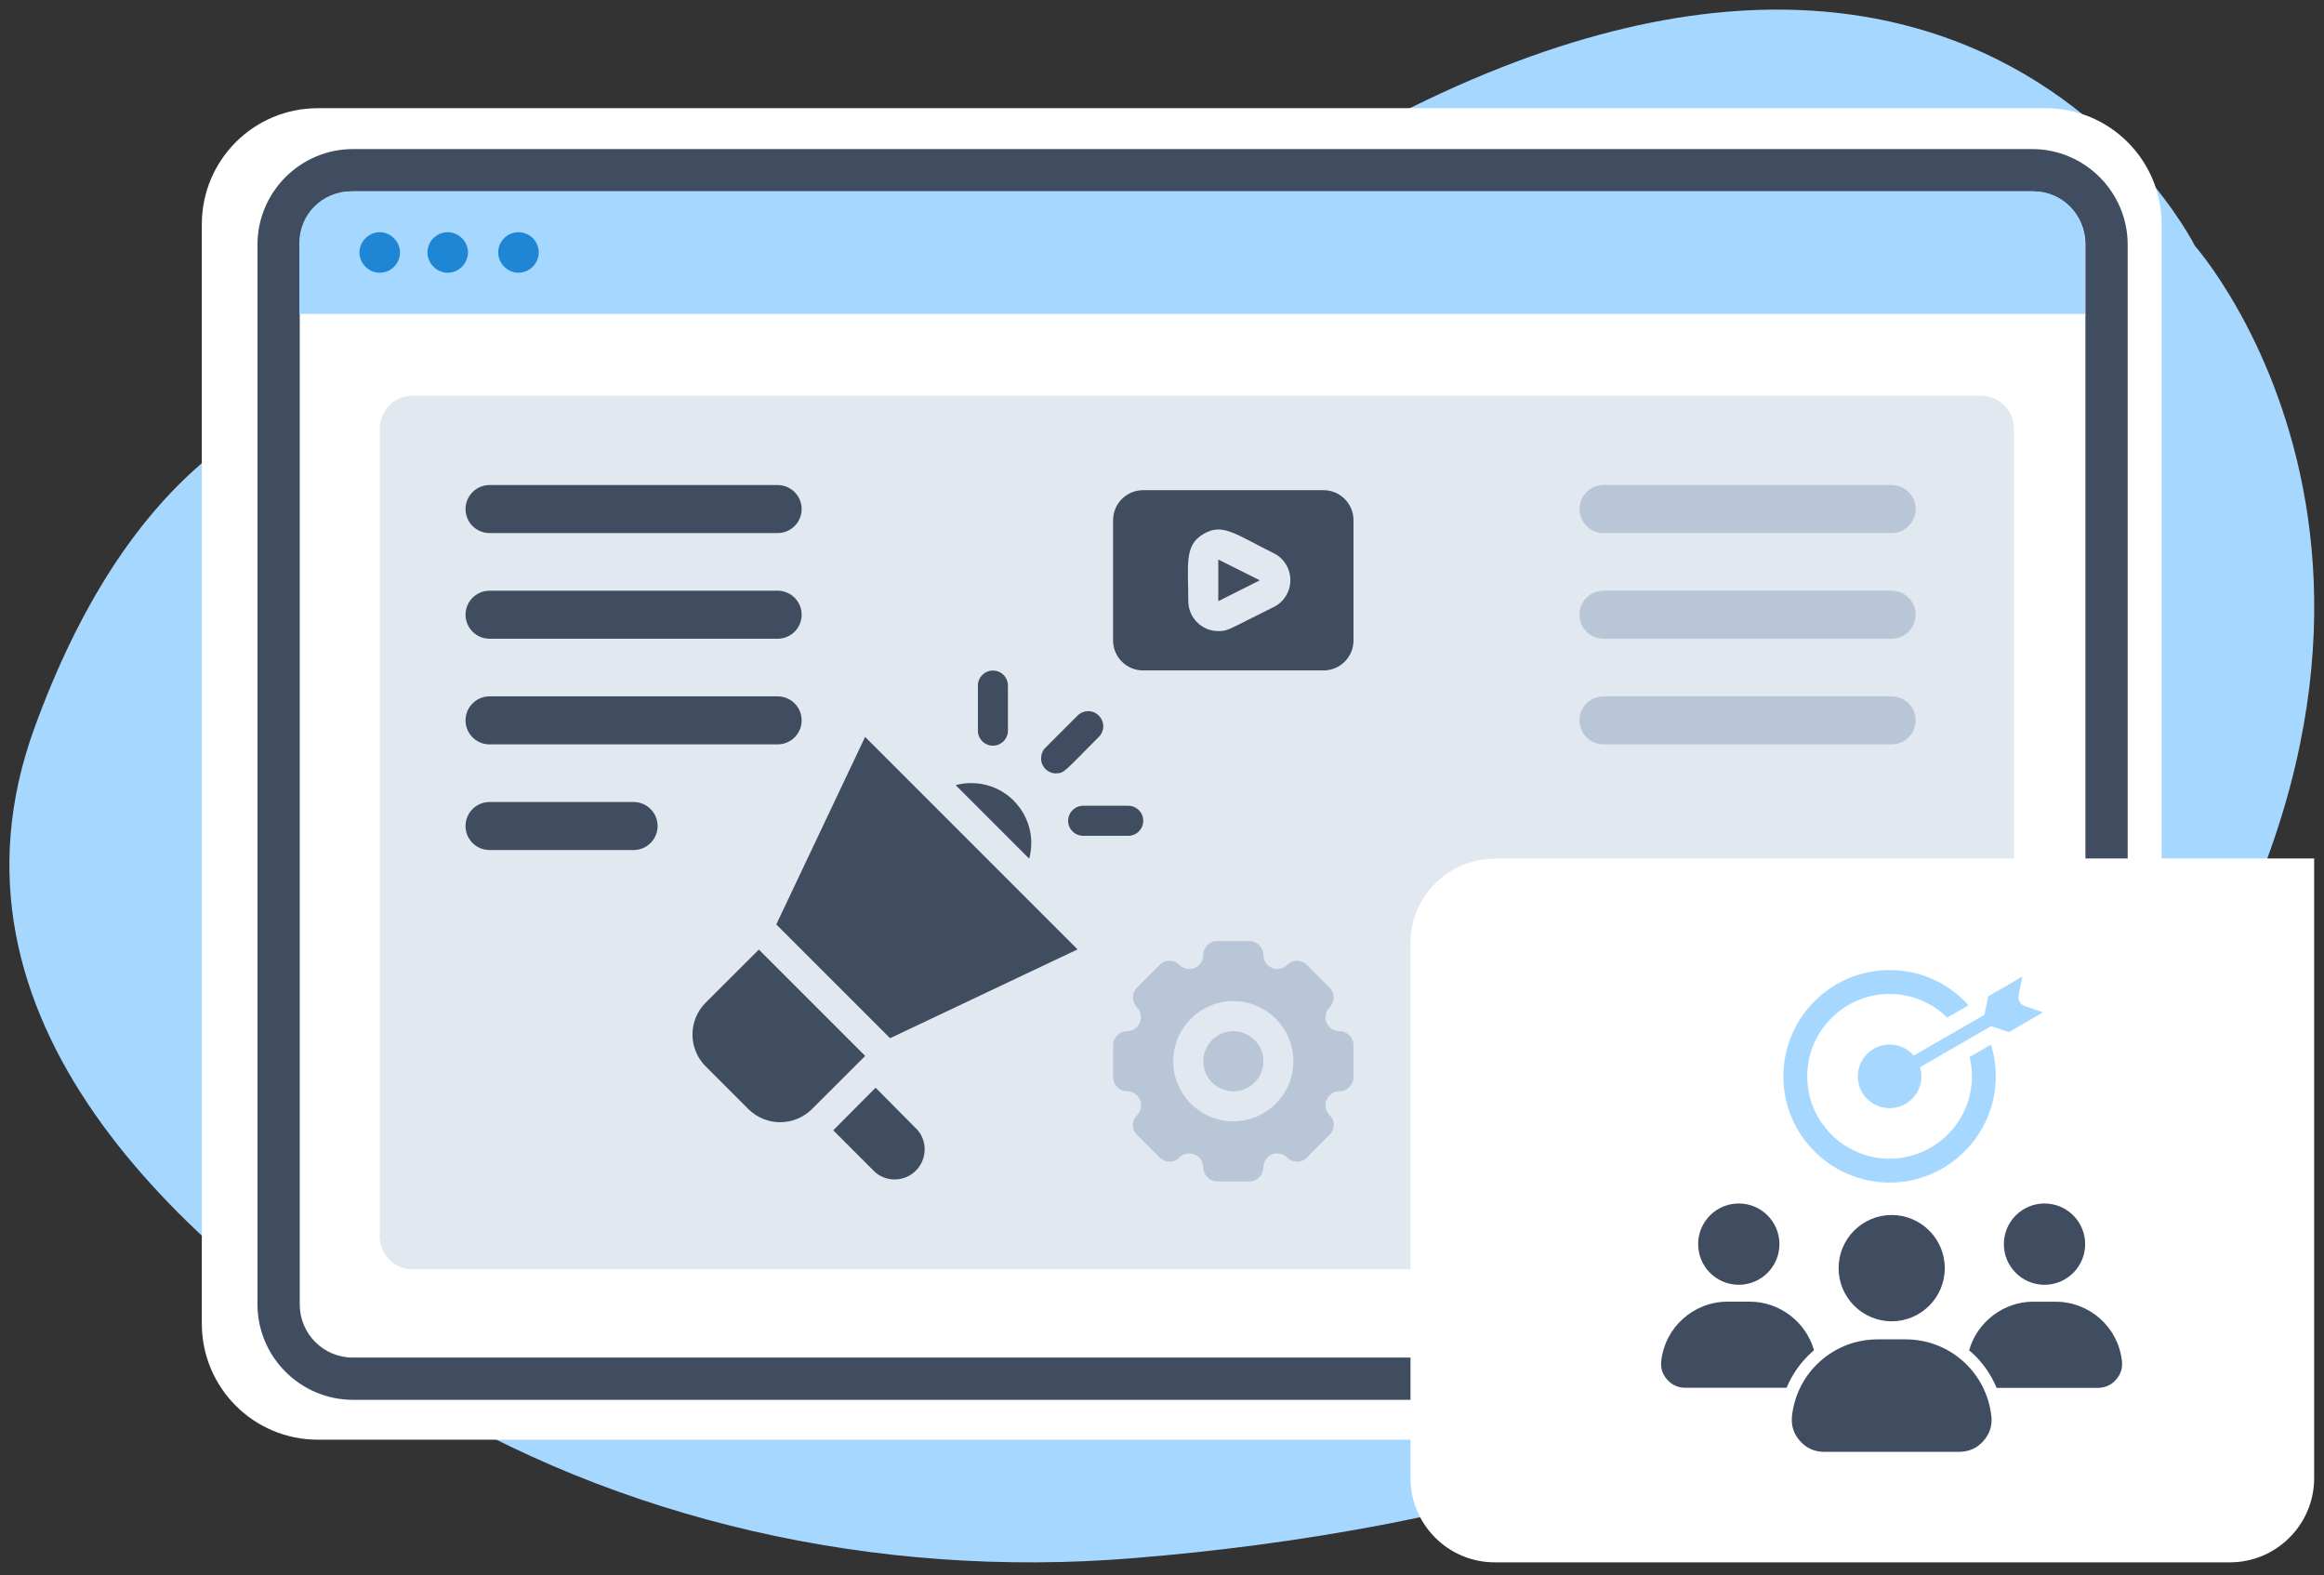
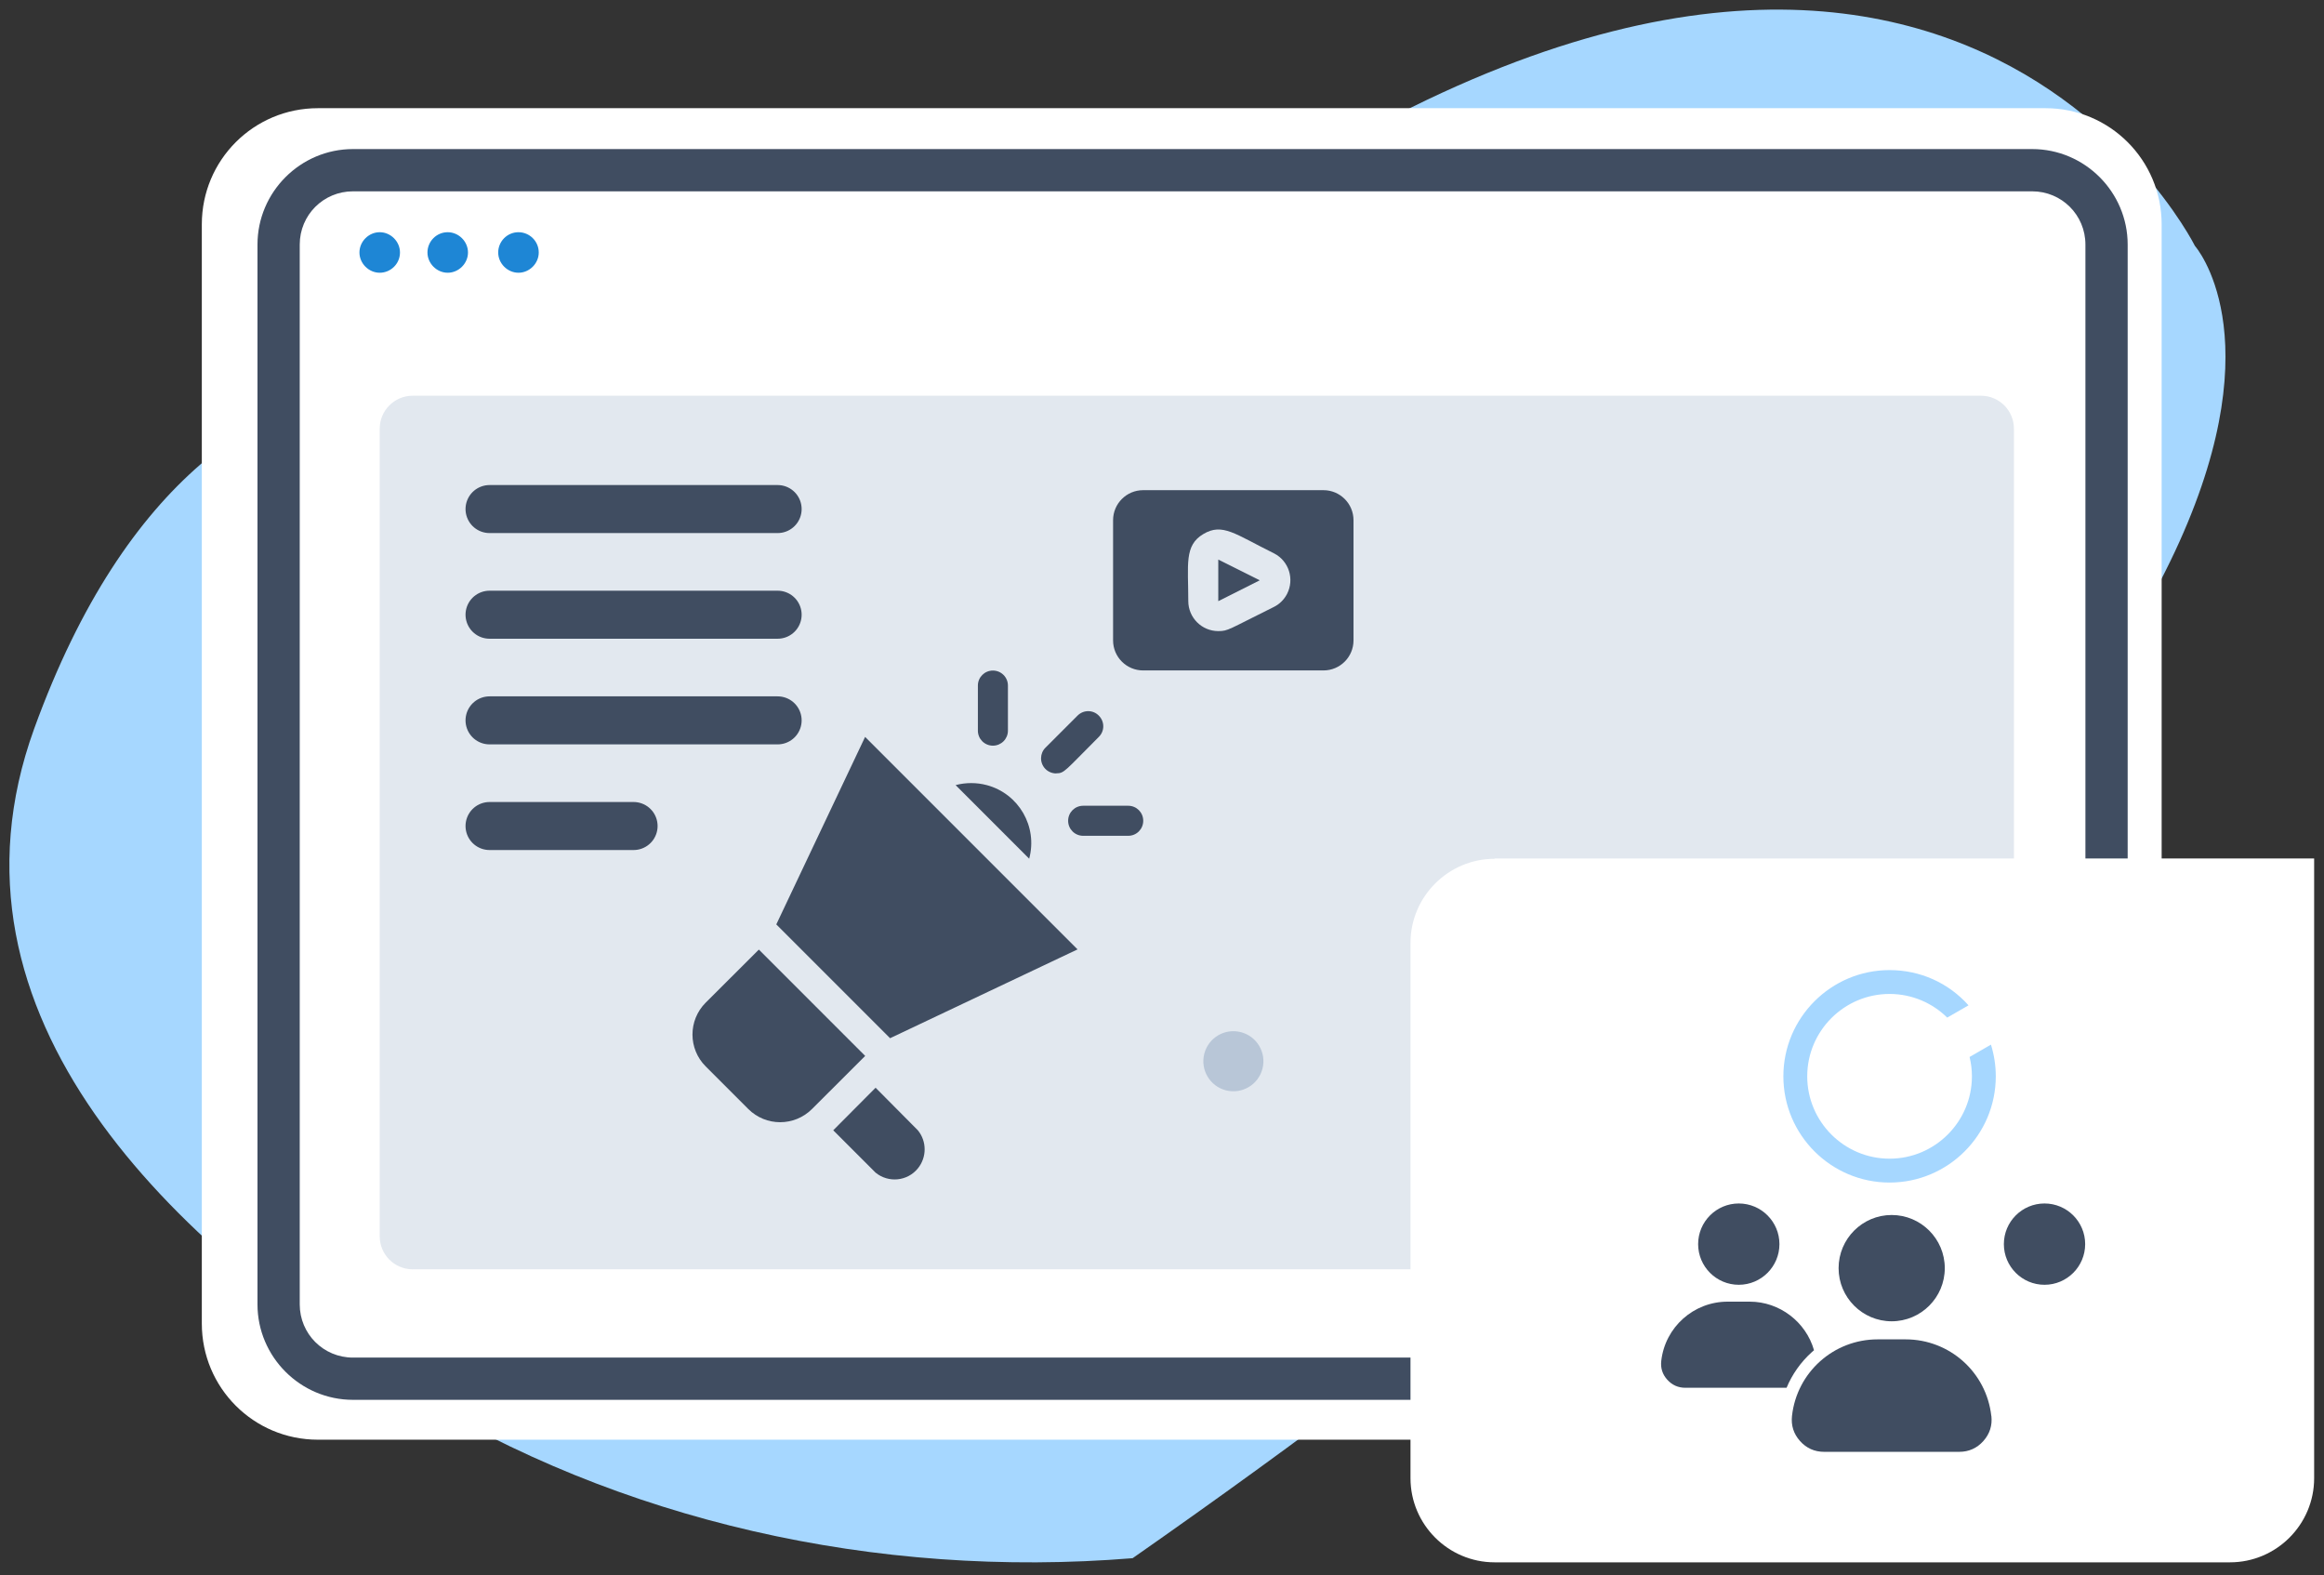
<svg xmlns="http://www.w3.org/2000/svg" width="121" height="82" viewBox="0 0 121 82" fill="none">
  <rect x="0" y="0" width="121" height="82" fill="#333333" stroke="none" />
  <g clip-path="url(#clip0_166_959)">
-     <path fill-rule="evenodd" clip-rule="evenodd" d="M31.108 21.548C31.108 21.548 11.402 11.426 1.781 37.929C-3.673 52.968 9.149 64.896 21.273 72.406C32.199 79.166 45.594 82.206 58.97 81.115C75.547 79.774 98.437 74.821 110.419 58.512C130.554 31.115 114.281 12.803 114.281 12.803C114.281 12.803 99.439 -16.936 57.253 16.058C57.253 16.058 45.236 25.929 31.108 21.548Z" fill="#A6D7FF" />
+     <path fill-rule="evenodd" clip-rule="evenodd" d="M31.108 21.548C31.108 21.548 11.402 11.426 1.781 37.929C-3.673 52.968 9.149 64.896 21.273 72.406C32.199 79.166 45.594 82.206 58.97 81.115C130.554 31.115 114.281 12.803 114.281 12.803C114.281 12.803 99.439 -16.936 57.253 16.058C57.253 16.058 45.236 25.929 31.108 21.548Z" fill="#A6D7FF" />
    <path fill-rule="evenodd" clip-rule="evenodd" d="M106.502 74.946H16.552C13.208 74.946 10.508 72.246 10.508 68.901V11.677C10.508 8.333 13.208 5.632 16.552 5.632H106.502C109.846 5.632 112.547 8.333 112.547 11.677V68.901C112.547 72.246 109.846 74.946 106.502 74.946Z" fill="white" />
    <path d="M105.806 72.871H18.378C15.642 72.871 13.406 70.636 13.406 67.9V12.732C13.406 9.996 15.642 7.76 18.378 7.76H105.806C108.542 7.76 110.778 9.996 110.778 12.732V67.9C110.778 70.636 108.542 72.871 105.806 72.871ZM18.378 9.96C16.84 9.96 15.606 11.194 15.606 12.732V67.9C15.606 69.438 16.84 70.672 18.378 70.672H105.806C107.344 70.672 108.578 69.438 108.578 67.9V12.732C108.578 11.194 107.344 9.96 105.806 9.96H18.378Z" fill="#404D61" />
-     <path fill-rule="evenodd" clip-rule="evenodd" d="M105.894 9.96H18.268C16.784 9.96 15.586 11.158 15.586 12.642V16.344H108.558V12.642C108.558 11.158 107.36 9.96 105.876 9.96H105.894Z" fill="#A6D7FF" />
    <path fill-rule="evenodd" clip-rule="evenodd" d="M20.825 13.143C20.825 13.733 20.342 14.198 19.77 14.198C19.198 14.198 18.715 13.715 18.715 13.143C18.715 12.571 19.198 12.088 19.77 12.088C20.342 12.088 20.825 12.571 20.825 13.143ZM23.311 12.088C22.721 12.088 22.256 12.571 22.256 13.143C22.256 13.715 22.738 14.198 23.311 14.198C23.883 14.198 24.366 13.715 24.366 13.143C24.366 12.571 23.883 12.088 23.311 12.088ZM26.995 12.088C26.404 12.088 25.939 12.571 25.939 13.143C25.939 13.715 26.422 14.198 26.995 14.198C27.567 14.198 28.05 13.715 28.05 13.143C28.05 12.553 27.567 12.088 26.995 12.088Z" fill="#1E86D5" />
    <path opacity="0.4" d="M103.139 20.6H21.486C20.538 20.6 19.77 21.369 19.77 22.317V64.359C19.77 65.307 20.538 66.076 21.486 66.076H103.139C104.087 66.076 104.856 65.307 104.856 64.359V22.317C104.856 21.369 104.087 20.6 103.139 20.6Z" fill="#B8C6D7" />
    <path d="M25.488 26.5H40.488M25.488 32H40.488M25.488 37.5H40.488M25.488 43H32.988" stroke="#404D61" stroke-width="2.5" stroke-linecap="round" stroke-linejoin="round" />
-     <path d="M83.488 26.5H98.488M83.488 32H98.488M83.488 37.5H98.488M83.488 54H98.488" stroke="#B8C6D7" stroke-width="2.5" stroke-linecap="round" stroke-linejoin="round" />
    <path d="M77.819 44.688H120.487V76.949C120.487 79.363 118.52 81.33 116.106 81.33H77.819C75.405 81.33 73.438 79.363 73.438 76.949V49.087C73.438 46.673 75.405 44.706 77.819 44.706V44.688Z" fill="white" />
    <g clip-path="url(#clip1_166_959)">
      <path fill-rule="evenodd" clip-rule="evenodd" d="M103.911 56.03C103.911 59.079 101.43 61.56 98.381 61.56C95.332 61.56 92.852 59.079 92.852 56.03C92.852 52.981 95.332 50.5 98.381 50.5C99.972 50.5 101.446 51.162 102.492 52.334L101.383 52.973C100.611 52.213 99.549 51.742 98.381 51.742C96.018 51.742 94.094 53.667 94.094 56.03C94.094 58.393 96.018 60.317 98.381 60.317C100.744 60.317 102.669 58.393 102.669 56.03C102.669 55.681 102.626 55.344 102.547 55.023L103.66 54.38C103.825 54.913 103.911 55.465 103.911 56.03Z" fill="#A6D7FF" />
      <path fill-rule="evenodd" clip-rule="evenodd" d="M106.448 62.649C105.28 62.649 104.332 63.597 104.332 64.765C104.332 65.933 105.28 66.882 106.448 66.882C107.616 66.882 108.565 65.933 108.565 64.765C108.565 63.597 107.616 62.649 106.448 62.649Z" fill="#404D61" />
-       <path fill-rule="evenodd" clip-rule="evenodd" d="M105.87 67.76C104.318 67.76 102.943 68.814 102.523 70.295C102.563 70.33 102.606 70.362 102.645 70.397C103.221 70.914 103.664 71.549 103.954 72.247H109.225C109.601 72.247 109.915 72.106 110.166 71.827C110.416 71.549 110.522 71.22 110.479 70.848C110.283 69.088 108.798 67.763 107.022 67.763H105.87V67.76Z" fill="#404D61" />
      <path fill-rule="evenodd" clip-rule="evenodd" d="M103.678 73.708C103.423 71.435 101.507 69.723 99.218 69.723H97.76C95.472 69.723 93.555 71.435 93.301 73.708C93.246 74.206 93.387 74.645 93.72 75.017C94.053 75.39 94.476 75.578 94.974 75.578H102.009C102.506 75.578 102.93 75.39 103.263 75.017C103.596 74.645 103.737 74.206 103.682 73.708H103.678Z" fill="#404D61" />
      <path fill-rule="evenodd" clip-rule="evenodd" d="M98.49 68.782C100.014 68.782 101.256 67.544 101.256 66.016C101.256 64.487 100.014 63.249 98.49 63.249C96.965 63.249 95.727 64.491 95.727 66.016C95.727 67.54 96.965 68.782 98.49 68.782Z" fill="#404D61" />
      <path fill-rule="evenodd" clip-rule="evenodd" d="M90.53 66.882C91.698 66.882 92.647 65.933 92.647 64.765C92.647 63.597 91.698 62.649 90.53 62.649C89.362 62.649 88.414 63.597 88.414 64.765C88.414 65.933 89.362 66.882 90.53 66.882Z" fill="#404D61" />
      <path fill-rule="evenodd" clip-rule="evenodd" d="M94.449 70.295C94.03 68.814 92.654 67.76 91.103 67.76H89.95C88.179 67.76 86.694 69.088 86.494 70.844C86.451 71.216 86.556 71.545 86.807 71.823C87.058 72.102 87.372 72.243 87.748 72.243H93.019C93.309 71.545 93.756 70.91 94.328 70.393C94.367 70.358 94.406 70.323 94.445 70.291L94.449 70.295Z" fill="#404D61" />
-       <path d="M104.596 53.726L106.371 52.699L105.427 52.377C105.192 52.299 105.054 52.056 105.101 51.817L105.297 50.837L103.522 51.864L103.318 52.828L99.638 54.952C99.333 54.599 98.886 54.376 98.384 54.376C97.471 54.376 96.727 55.121 96.727 56.034C96.727 56.947 97.471 57.688 98.384 57.688C99.297 57.688 100.042 56.943 100.042 56.034C100.042 55.865 100.015 55.705 99.972 55.552L103.663 53.42L104.6 53.726H104.596Z" fill="#A6D7FF" />
    </g>
    <g clip-path="url(#clip2_166_959)">
      <path d="M63.43 31.295L65.59 30.209L63.43 29.129V31.295Z" fill="#404D61" />
      <path d="M68.907 25.517H59.517C58.651 25.517 57.953 26.22 57.953 27.081V33.337C57.953 34.204 58.656 34.901 59.517 34.901H68.907C69.773 34.901 70.471 34.198 70.471 33.337V27.081C70.471 26.215 69.767 25.517 68.907 25.517ZM66.296 31.61C63.95 32.769 63.95 32.853 63.433 32.853C62.566 32.853 61.869 32.15 61.869 31.289C61.869 29.382 61.649 28.398 62.651 27.801C63.652 27.205 64.299 27.801 66.336 28.808C67.106 29.202 67.405 30.147 67.011 30.918C66.853 31.222 66.606 31.464 66.296 31.61Z" fill="#404D61" />
      <path d="M65.731 55.633C65.946 54.797 65.442 53.944 64.606 53.73C63.769 53.514 62.917 54.019 62.702 54.855C62.487 55.692 62.991 56.544 63.827 56.759C64.664 56.974 65.516 56.47 65.731 55.633Z" fill="#B8C6D7" />
-       <path d="M69.743 53.68C69.344 53.68 69.012 53.359 69.012 52.954C69.012 52.758 69.091 52.572 69.226 52.437C69.507 52.156 69.507 51.694 69.226 51.413L68.044 50.231C67.769 49.95 67.319 49.939 67.037 50.215C67.032 50.22 67.026 50.226 67.02 50.231C66.739 50.518 66.278 50.518 65.991 50.231C65.85 50.096 65.777 49.905 65.777 49.714C65.777 49.315 65.451 48.988 65.051 48.988H63.375C62.975 48.988 62.649 49.315 62.649 49.714C62.649 50.113 62.328 50.445 61.923 50.445C61.726 50.445 61.541 50.367 61.406 50.231C61.13 49.95 60.68 49.939 60.399 50.215C60.393 50.22 60.387 50.226 60.382 50.231L59.2 51.413C58.919 51.694 58.913 52.15 59.195 52.431C59.195 52.431 59.195 52.431 59.2 52.437C59.482 52.729 59.47 53.196 59.178 53.478C59.043 53.607 58.868 53.68 58.683 53.68C58.283 53.68 57.957 54.006 57.957 54.406V56.082C57.957 56.482 58.283 56.808 58.683 56.808C59.082 56.808 59.414 57.129 59.414 57.534C59.414 57.731 59.335 57.916 59.2 58.051C58.919 58.327 58.908 58.777 59.184 59.059C59.189 59.064 59.195 59.07 59.2 59.075L60.382 60.257C60.657 60.538 61.108 60.549 61.389 60.274C61.394 60.268 61.4 60.262 61.406 60.257C61.687 59.97 62.148 59.97 62.435 60.257C62.576 60.392 62.649 60.583 62.649 60.774C62.649 61.174 62.975 61.5 63.375 61.5H65.051C65.451 61.5 65.777 61.174 65.777 60.774C65.777 60.375 66.098 60.043 66.503 60.043C66.7 60.043 66.885 60.122 67.02 60.257C67.296 60.538 67.746 60.549 68.027 60.274C68.033 60.268 68.039 60.262 68.044 60.257L69.226 59.075C69.507 58.8 69.518 58.35 69.243 58.068C69.237 58.063 69.231 58.057 69.226 58.051C68.939 57.77 68.939 57.309 69.226 57.022C69.361 56.881 69.552 56.808 69.743 56.808C70.143 56.808 70.469 56.482 70.469 56.082V54.406C70.469 54.006 70.143 53.68 69.743 53.68ZM64.213 58.372C62.486 58.372 61.085 56.971 61.085 55.244C61.085 53.517 62.486 52.116 64.213 52.116C65.94 52.116 67.341 53.517 67.341 55.244C67.341 56.971 65.94 58.372 64.213 58.372Z" fill="#B8C6D7" />
      <path d="M39.51 49.433L36.742 52.195C35.825 53.112 35.825 54.597 36.742 55.514L38.959 57.731C39.876 58.648 41.361 58.648 42.278 57.731L45.046 54.968L39.516 49.438L39.51 49.433Z" fill="#404D61" />
      <path d="M45.588 56.623L43.383 58.839L45.588 61.045C46.258 61.59 47.242 61.495 47.788 60.825C48.26 60.246 48.26 59.413 47.788 58.839L45.588 56.623Z" fill="#404D61" />
      <path d="M40.418 48.122L46.342 54.046L56.103 49.422L45.042 38.361L40.418 48.122Z" fill="#404D61" />
      <path d="M49.754 40.87L53.585 44.702C54.035 43.031 53.045 41.315 51.374 40.87C50.845 40.73 50.283 40.73 49.754 40.87Z" fill="#404D61" />
      <path d="M54.994 40.257C55.421 40.257 55.438 40.133 57.21 38.361C57.52 38.057 57.52 37.562 57.21 37.253C56.907 36.943 56.411 36.943 56.102 37.253L54.442 38.912C54.133 39.21 54.122 39.706 54.42 40.02C54.566 40.172 54.774 40.262 54.988 40.262L54.994 40.257Z" fill="#404D61" />
      <path d="M52.478 38.035V35.689C52.478 35.256 52.129 34.907 51.696 34.907C51.263 34.907 50.914 35.256 50.914 35.689V38.035C50.914 38.468 51.263 38.817 51.696 38.817C52.129 38.817 52.478 38.468 52.478 38.035Z" fill="#404D61" />
      <path d="M58.741 41.945H56.395C55.962 41.945 55.613 42.294 55.613 42.727C55.613 43.16 55.962 43.509 56.395 43.509H58.741C59.175 43.509 59.523 43.16 59.523 42.727C59.523 42.294 59.175 41.945 58.741 41.945Z" fill="#404D61" />
    </g>
  </g>
  <defs>
    <clipPath id="clip0_166_959">
      <rect width="119.993" height="80.83" fill="white" transform="translate(0.492 0.5)" />
    </clipPath>
    <clipPath id="clip1_166_959">
      <rect width="24" height="25.078" fill="white" transform="translate(86.488 50.5)" />
    </clipPath>
    <clipPath id="clip2_166_959">
      <rect width="35.983" height="36" fill="white" transform="translate(34.488 25.5)" />
    </clipPath>
  </defs>
</svg>